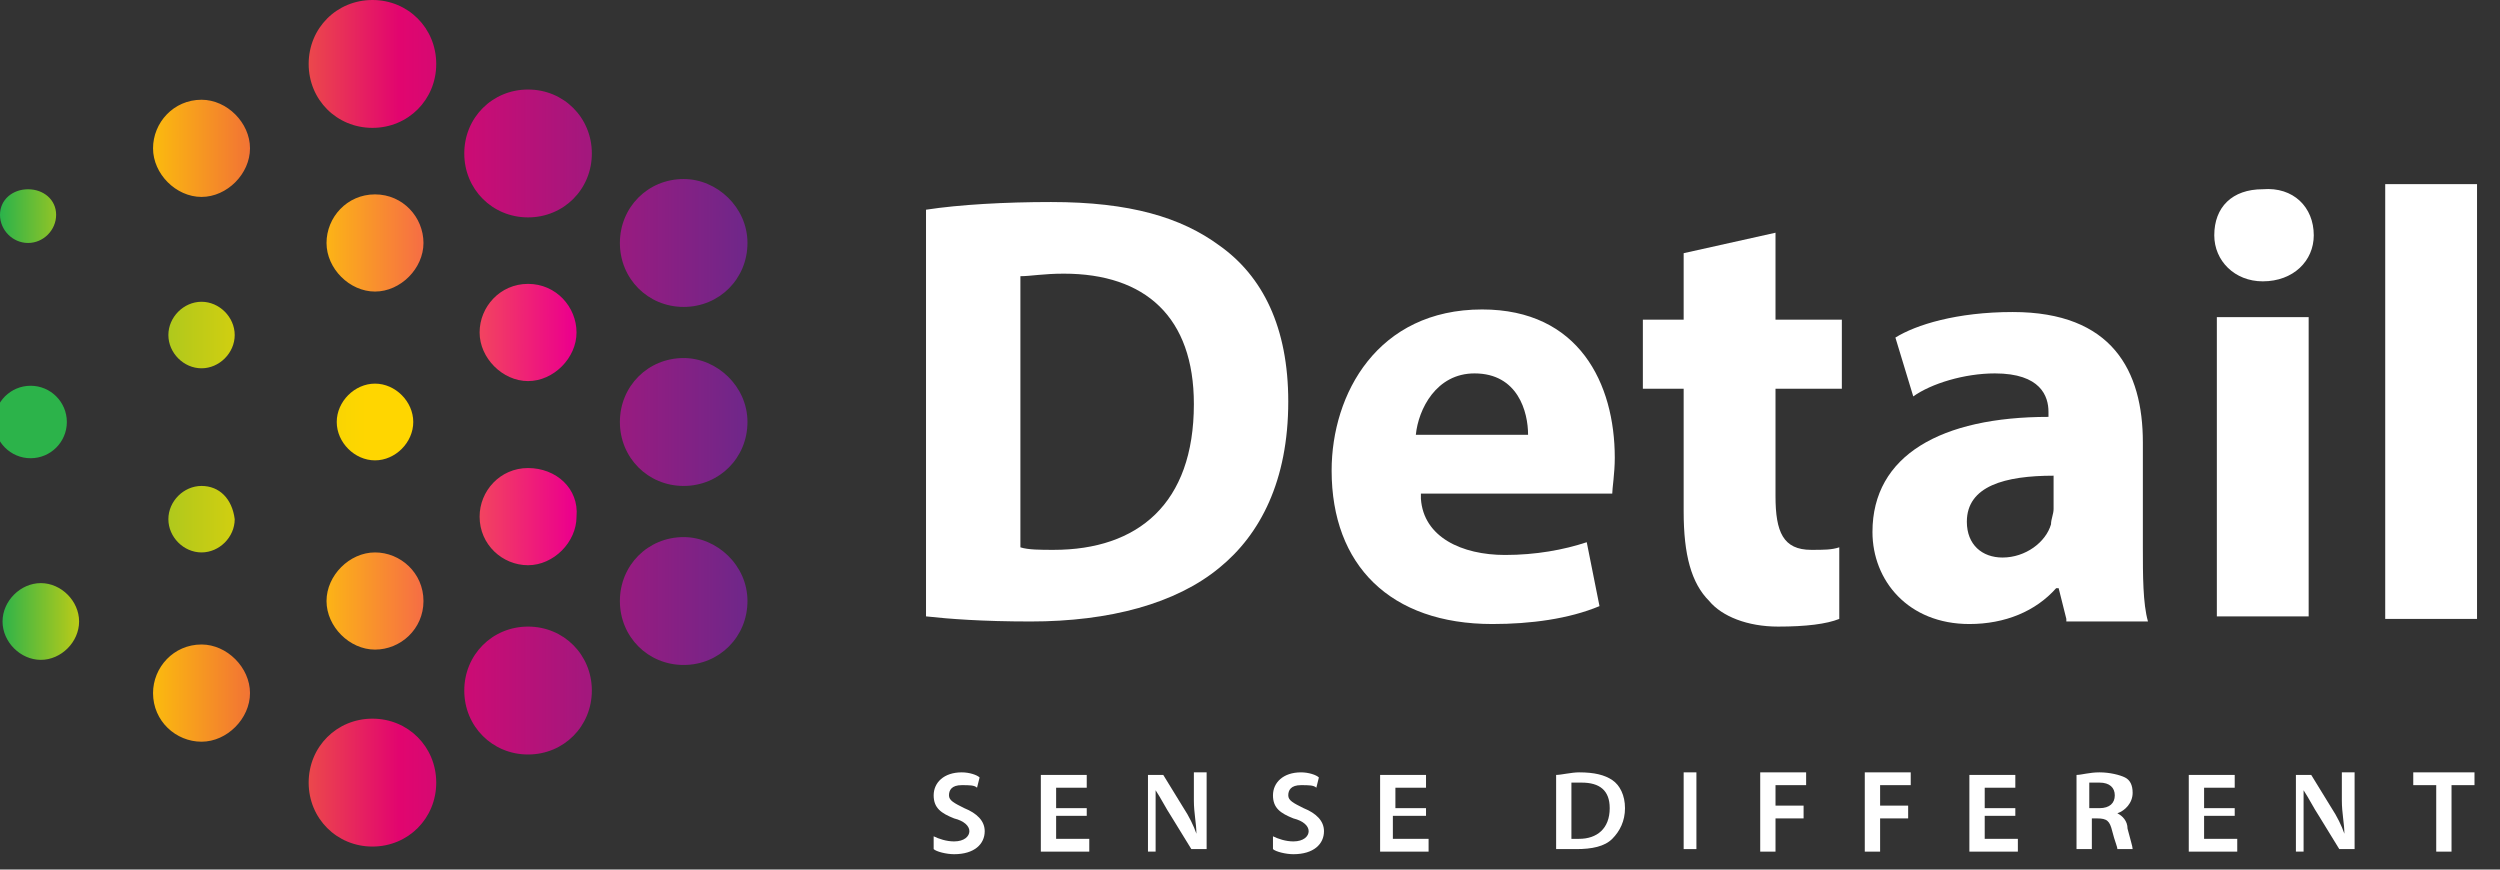
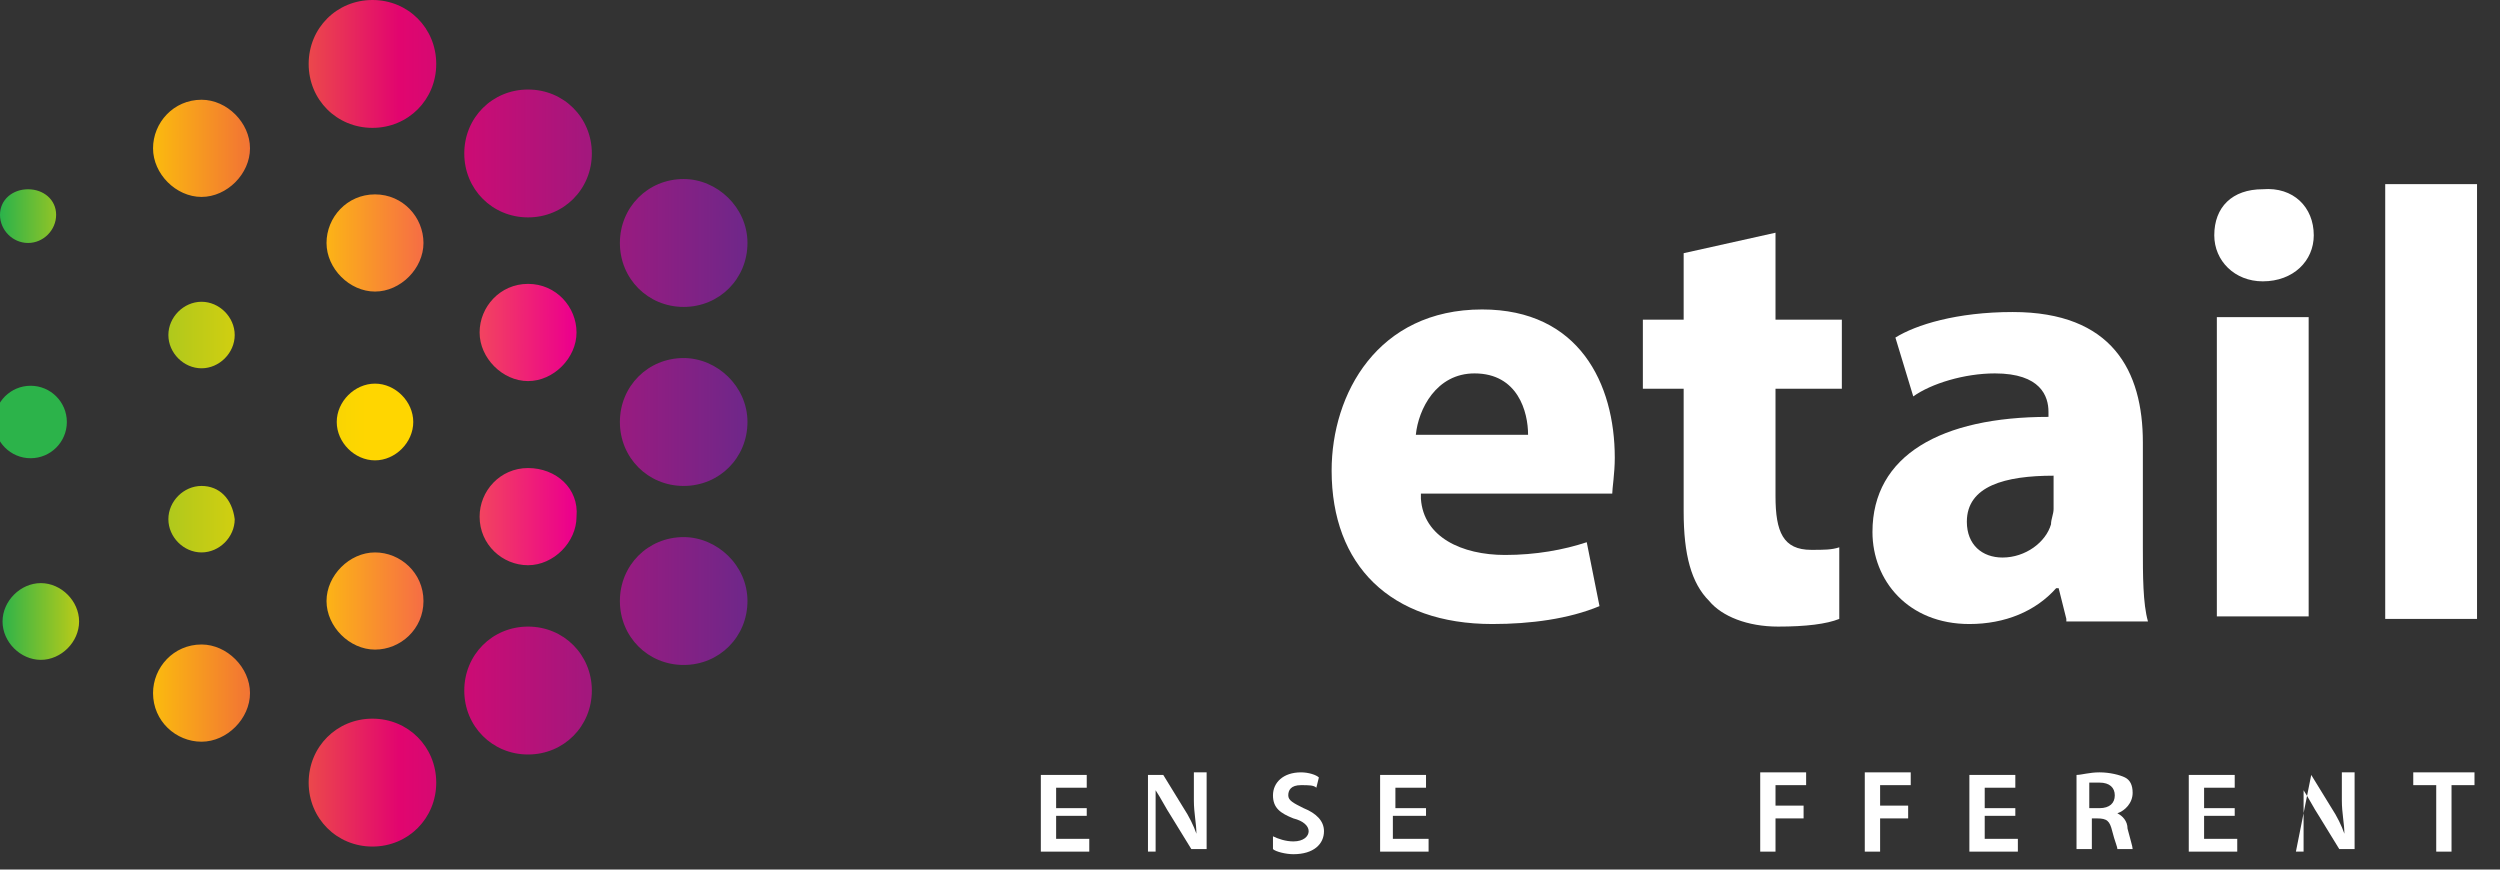
<svg xmlns="http://www.w3.org/2000/svg" width="69px" height="24px" viewBox="0 0 69 24" version="1.1">
  <rect x="0" y="0" width="69" height="24" fill="#333333" stroke="none" />
  <title>DC13CDEF-1B48-48F4-8C71-BF2EC03CC244</title>
  <desc>Created with sketchtool.</desc>
  <defs>
    <linearGradient x1="-18.467%" y1="50.123%" x2="97.283%" y2="50.123%" id="linearGradient-1">
      <stop stop-color="#FFD600" offset="0%" />
      <stop stop-color="#EC008C" offset="100%" />
    </linearGradient>
    <linearGradient x1="-83.029%" y1="49.354%" x2="80.672%" y2="49.354%" id="linearGradient-2">
      <stop stop-color="#2CB34A" offset="0%" />
      <stop stop-color="#42B743" offset="7.461%" />
      <stop stop-color="#84C22B" offset="32.46%" />
      <stop stop-color="#B9CA19" offset="55.1%" />
      <stop stop-color="#DFD10B" offset="74.62%" />
      <stop stop-color="#F6D503" offset="90.23%" />
      <stop stop-color="#FFD600" offset="100%" />
    </linearGradient>
    <linearGradient x1="0%" y1="49.944%" x2="99.844%" y2="49.944%" id="linearGradient-3">
      <stop stop-color="#2CB34A" offset="0%" />
      <stop stop-color="#FFD600" offset="15.4%" />
      <stop stop-color="#E2056F" offset="53.46%" />
      <stop stop-color="#6F2789" offset="100%" />
    </linearGradient>
  </defs>
  <g id="Page-1" stroke="none" stroke-width="1" fill="none" fill-rule="evenodd">
    <g id="Главная---mobile---24.09.18" transform="translate(-126, -12)">
      <g id="header">
        <g id="Logo_detail" transform="translate(126, 12)">
          <path d="M11.688,16.588 C11.688,17.365 11.054,17.929 10.35,17.929 C9.646,17.929 9.012,17.294 9.012,16.588 C9.012,15.882 9.646,15.247 10.35,15.247 C11.054,15.247 11.688,15.812 11.688,16.588 Z M14.574,12.918 C13.8,12.918 13.237,13.553 13.237,14.259 C13.237,15.035 13.87,15.6 14.574,15.6 C15.279,15.6 15.912,14.965 15.912,14.259 C15.983,13.482 15.349,12.918 14.574,12.918 Z M14.574,7.835 C13.8,7.835 13.237,8.471 13.237,9.176 C13.237,9.882 13.87,10.518 14.574,10.518 C15.279,10.518 15.912,9.882 15.912,9.176 C15.912,8.471 15.349,7.835 14.574,7.835 Z M10.35,5.365 C9.576,5.365 9.012,6 9.012,6.706 C9.012,7.412 9.646,8.047 10.35,8.047 C11.054,8.047 11.688,7.412 11.688,6.706 C11.688,6 11.124,5.365 10.35,5.365 Z" id="Shape" fill="url(#linearGradient-1)" fill-rule="nonzero" />
          <path d="M11.406,11.647 C11.406,12.212 10.913,12.706 10.35,12.706 C9.787,12.706 9.294,12.212 9.294,11.647 C9.294,11.082 9.787,10.588 10.35,10.588 C10.913,10.588 11.406,11.082 11.406,11.647 Z M5.562,13.412 C5.069,13.412 4.647,13.835 4.647,14.329 C4.647,14.824 5.069,15.247 5.562,15.247 C6.055,15.247 6.478,14.824 6.478,14.329 C6.407,13.765 6.055,13.412 5.562,13.412 Z M5.562,8.329 C5.069,8.329 4.647,8.753 4.647,9.247 C4.647,9.741 5.069,10.165 5.562,10.165 C6.055,10.165 6.478,9.741 6.478,9.247 C6.478,8.753 6.055,8.329 5.562,8.329 Z" id="Shape" fill="url(#linearGradient-2)" fill-rule="nonzero" />
          <path d="M12.04,1.765 C12.04,2.753 11.265,3.529 10.28,3.529 C9.294,3.529 8.519,2.753 8.519,1.765 C8.519,0.776 9.294,0 10.28,0 C11.265,0 12.04,0.776 12.04,1.765 Z M14.574,2.471 C13.589,2.471 12.814,3.247 12.814,4.235 C12.814,5.224 13.589,6 14.574,6 C15.56,6 16.335,5.224 16.335,4.235 C16.335,3.247 15.56,2.471 14.574,2.471 Z M18.869,4.941 C17.884,4.941 17.109,5.718 17.109,6.706 C17.109,7.694 17.884,8.471 18.869,8.471 C19.855,8.471 20.63,7.694 20.63,6.706 C20.63,5.718 19.785,4.941 18.869,4.941 Z M18.869,9.882 C17.884,9.882 17.109,10.659 17.109,11.647 C17.109,12.635 17.884,13.412 18.869,13.412 C19.855,13.412 20.63,12.635 20.63,11.647 C20.63,10.659 19.785,9.882 18.869,9.882 Z M18.869,14.824 C17.884,14.824 17.109,15.6 17.109,16.588 C17.109,17.576 17.884,18.353 18.869,18.353 C19.855,18.353 20.63,17.576 20.63,16.588 C20.63,15.6 19.785,14.824 18.869,14.824 Z M14.574,17.294 C13.589,17.294 12.814,18.071 12.814,19.059 C12.814,20.047 13.589,20.824 14.574,20.824 C15.56,20.824 16.335,20.047 16.335,19.059 C16.335,18.071 15.56,17.294 14.574,17.294 Z M10.28,19.835 C9.294,19.835 8.519,20.612 8.519,21.6 C8.519,22.588 9.294,23.365 10.28,23.365 C11.265,23.365 12.04,22.588 12.04,21.6 C12.04,20.612 11.265,19.835 10.28,19.835 Z M5.562,17.788 C4.788,17.788 4.224,18.424 4.224,19.129 C4.224,19.906 4.858,20.471 5.562,20.471 C6.266,20.471 6.9,19.835 6.9,19.129 C6.9,18.424 6.266,17.788 5.562,17.788 Z M5.562,2.753 C4.788,2.753 4.224,3.388 4.224,4.094 C4.224,4.8 4.858,5.435 5.562,5.435 C6.266,5.435 6.9,4.8 6.9,4.094 C6.9,3.388 6.266,2.753 5.562,2.753 Z M1.127,16.094 C0.563,16.094 0.07,16.588 0.07,17.153 C0.07,17.718 0.563,18.212 1.127,18.212 C1.69,18.212 2.183,17.718 2.183,17.153 C2.183,16.588 1.69,16.094 1.127,16.094 Z M0.774,5.224 C0.352,5.224 0,5.506 0,5.929 C0,6.353 0.352,6.706 0.774,6.706 C1.197,6.706 1.549,6.353 1.549,5.929 C1.549,5.506 1.197,5.224 0.774,5.224 Z" id="Shape" fill="url(#linearGradient-3)" fill-rule="nonzero" />
          <ellipse id="Oval" fill="#2CB34A" cx="0.845" cy="11.647" rx="1" ry="1" />
          <g id="Group" transform="translate(25.347, 4.941)" fill="#FFFFFF">
            <g>
-               <path d="M0.211,0.847 C1.127,0.706 2.394,0.635 3.661,0.635 C5.844,0.635 7.252,1.059 8.308,1.835 C9.505,2.682 10.209,4.094 10.209,6.141 C10.209,8.329 9.435,9.812 8.308,10.729 C7.111,11.718 5.281,12.212 3.098,12.212 C1.76,12.212 0.845,12.141 0.211,12.071 L0.211,0.847 Z M2.816,10.165 C3.028,10.235 3.38,10.235 3.732,10.235 C6.055,10.235 7.604,8.965 7.604,6.212 C7.604,3.812 6.266,2.612 4.013,2.612 C3.45,2.612 3.098,2.682 2.816,2.682 L2.816,10.165 Z" id="Shape" fill-rule="nonzero" />
              <path d="M13.87,8.824 C13.941,9.882 14.997,10.376 16.194,10.376 C17.039,10.376 17.813,10.235 18.447,10.024 L18.799,11.788 C17.954,12.141 16.898,12.282 15.842,12.282 C13.026,12.282 11.406,10.659 11.406,8.047 C11.406,5.929 12.673,3.6 15.56,3.6 C18.236,3.6 19.221,5.647 19.221,7.694 C19.221,8.118 19.151,8.541 19.151,8.682 L13.87,8.682 L13.87,8.824 Z M16.828,7.059 C16.828,6.424 16.546,5.365 15.349,5.365 C14.293,5.365 13.8,6.353 13.73,7.059 L16.828,7.059 Z" id="Shape" fill-rule="nonzero" />
              <path d="M23.657,1.482 L23.657,3.882 L25.488,3.882 L25.488,5.788 L23.657,5.788 L23.657,8.753 C23.657,9.741 23.868,10.235 24.643,10.235 C24.995,10.235 25.206,10.235 25.417,10.165 L25.417,12.141 C25.065,12.282 24.502,12.353 23.728,12.353 C22.883,12.353 22.179,12.071 21.827,11.647 C21.334,11.153 21.122,10.376 21.122,9.176 L21.122,5.788 L19.996,5.788 L19.996,3.882 L21.122,3.882 L21.122,2.047 L23.657,1.482 Z" id="Path" />
              <path d="M31.684,12.141 L31.472,11.294 L31.402,11.294 C30.839,11.929 29.994,12.282 29.008,12.282 C27.318,12.282 26.333,11.082 26.333,9.741 C26.333,7.624 28.234,6.565 31.191,6.565 L31.191,6.424 C31.191,6 30.98,5.365 29.712,5.365 C28.867,5.365 27.952,5.647 27.459,6 L26.966,4.376 C27.53,4.024 28.656,3.671 30.205,3.671 C32.951,3.671 33.796,5.294 33.796,7.271 L33.796,10.165 C33.796,10.941 33.796,11.718 33.937,12.212 L31.684,12.212 L31.684,12.141 Z M31.332,8.188 C29.994,8.188 28.938,8.471 28.938,9.459 C28.938,10.094 29.36,10.447 29.923,10.447 C30.557,10.447 31.12,10.024 31.261,9.529 C31.261,9.388 31.332,9.247 31.332,9.106 L31.332,8.188 Z" id="Shape" fill-rule="nonzero" />
              <path d="M38.513,1.553 C38.513,2.259 37.95,2.824 37.105,2.824 C36.331,2.824 35.767,2.259 35.767,1.553 C35.767,0.776 36.26,0.282 37.105,0.282 C37.95,0.212 38.513,0.776 38.513,1.553 Z M35.838,12.141 L35.838,3.812 L38.372,3.812 L38.372,12.071 L35.838,12.071 L35.838,12.141 Z" id="Shape" fill-rule="nonzero" />
              <polygon id="Path" points="40.485 0.141 43.019 0.141 43.019 12.141 40.485 12.141" />
            </g>
            <g transform="translate(0, 16.235)">
-               <path d="M0.422,1.906 C0.563,1.976 0.774,2.047 0.986,2.047 C1.267,2.047 1.408,1.906 1.408,1.765 C1.408,1.624 1.267,1.482 0.986,1.412 C0.634,1.271 0.422,1.129 0.422,0.776 C0.422,0.424 0.704,0.141 1.197,0.141 C1.408,0.141 1.619,0.212 1.69,0.282 L1.619,0.565 C1.549,0.494 1.408,0.494 1.197,0.494 C0.915,0.494 0.845,0.635 0.845,0.776 C0.845,0.918 0.986,0.988 1.267,1.129 C1.619,1.271 1.831,1.482 1.831,1.765 C1.831,2.118 1.549,2.4 0.986,2.4 C0.774,2.4 0.493,2.329 0.422,2.259 L0.422,1.906 Z" id="Path" />
              <polygon id="Path" points="4.647 1.341 3.802 1.341 3.802 1.976 4.717 1.976 4.717 2.329 3.38 2.329 3.38 0.212 4.647 0.212 4.647 0.565 3.802 0.565 3.802 1.129 4.647 1.129 4.647 1.341" />
              <path d="M6.337,2.329 L6.337,0.212 L6.759,0.212 L7.322,1.129 C7.463,1.341 7.604,1.624 7.674,1.835 C7.674,1.553 7.604,1.271 7.604,0.918 L7.604,0.141 L7.956,0.141 L7.956,2.259 L7.534,2.259 L6.97,1.341 C6.83,1.129 6.689,0.847 6.548,0.635 C6.548,0.918 6.548,1.2 6.548,1.553 L6.548,2.329 L6.337,2.329 Z" id="Path" />
              <path d="M9.787,1.906 C9.928,1.976 10.139,2.047 10.35,2.047 C10.632,2.047 10.772,1.906 10.772,1.765 C10.772,1.624 10.632,1.482 10.35,1.412 C9.998,1.271 9.787,1.129 9.787,0.776 C9.787,0.424 10.068,0.141 10.561,0.141 C10.772,0.141 10.984,0.212 11.054,0.282 L10.984,0.565 C10.913,0.494 10.772,0.494 10.561,0.494 C10.28,0.494 10.209,0.635 10.209,0.776 C10.209,0.918 10.35,0.988 10.632,1.129 C10.984,1.271 11.195,1.482 11.195,1.765 C11.195,2.118 10.913,2.4 10.35,2.4 C10.139,2.4 9.857,2.329 9.787,2.259 L9.787,1.906 Z" id="Path" />
              <polygon id="Path" points="13.941 1.341 13.096 1.341 13.096 1.976 14.082 1.976 14.082 2.329 12.744 2.329 12.744 0.212 14.011 0.212 14.011 0.565 13.166 0.565 13.166 1.129 14.011 1.129 14.011 1.341" />
-               <path d="M17.602,0.212 C17.743,0.212 18.024,0.141 18.236,0.141 C18.658,0.141 18.94,0.212 19.151,0.353 C19.362,0.494 19.503,0.776 19.503,1.129 C19.503,1.482 19.362,1.765 19.151,1.976 C18.94,2.188 18.588,2.259 18.165,2.259 C17.954,2.259 17.743,2.259 17.602,2.259 L17.602,0.212 Z M18.024,1.976 C18.095,1.976 18.165,1.976 18.236,1.976 C18.729,1.976 19.081,1.694 19.081,1.129 C19.081,0.635 18.799,0.424 18.306,0.424 C18.165,0.424 18.095,0.424 18.024,0.424 L18.024,1.976 Z" id="Shape" fill-rule="nonzero" />
-               <polygon id="Path" points="21.474 0.141 21.474 2.259 21.122 2.259 21.122 0.141 21.474 0.141" />
              <polygon id="Path" points="23.235 0.141 24.502 0.141 24.502 0.494 23.657 0.494 23.657 1.059 24.432 1.059 24.432 1.412 23.657 1.412 23.657 2.329 23.235 2.329" />
              <polygon id="Path" points="26.121 0.141 27.389 0.141 27.389 0.494 26.544 0.494 26.544 1.059 27.318 1.059 27.318 1.412 26.544 1.412 26.544 2.329 26.121 2.329" />
              <polygon id="Path" points="30.276 1.341 29.431 1.341 29.431 1.976 30.346 1.976 30.346 2.329 29.008 2.329 29.008 0.212 30.276 0.212 30.276 0.565 29.431 0.565 29.431 1.129 30.276 1.129" />
              <path d="M31.965,0.212 C32.106,0.212 32.317,0.141 32.599,0.141 C32.881,0.141 33.162,0.212 33.303,0.282 C33.444,0.353 33.514,0.494 33.514,0.706 C33.514,0.988 33.303,1.2 33.092,1.271 C33.233,1.341 33.373,1.482 33.373,1.694 C33.444,1.976 33.514,2.188 33.514,2.259 L33.092,2.259 C33.092,2.188 33.021,2.047 32.951,1.765 C32.881,1.482 32.81,1.412 32.529,1.412 L32.388,1.412 L32.388,2.259 L31.965,2.259 L31.965,0.212 Z M32.388,1.129 L32.599,1.129 C32.881,1.129 33.021,0.988 33.021,0.776 C33.021,0.565 32.881,0.424 32.599,0.424 C32.458,0.424 32.388,0.424 32.317,0.424 L32.317,1.129 L32.388,1.129 Z" id="Shape" fill-rule="nonzero" />
              <polygon id="Path" points="36.331 1.341 35.486 1.341 35.486 1.976 36.401 1.976 36.401 2.329 35.063 2.329 35.063 0.212 36.331 0.212 36.331 0.565 35.486 0.565 35.486 1.129 36.331 1.129 36.331 1.341" />
-               <path d="M38.02,2.329 L38.02,0.212 L38.443,0.212 L39.006,1.129 C39.147,1.341 39.288,1.624 39.358,1.835 C39.358,1.553 39.288,1.271 39.288,0.918 L39.288,0.141 L39.64,0.141 L39.64,2.259 L39.217,2.259 L38.654,1.341 C38.513,1.129 38.372,0.847 38.232,0.635 C38.232,0.918 38.232,1.2 38.232,1.553 L38.232,2.329 L38.02,2.329 Z" id="Path" />
+               <path d="M38.02,2.329 L38.443,0.212 L39.006,1.129 C39.147,1.341 39.288,1.624 39.358,1.835 C39.358,1.553 39.288,1.271 39.288,0.918 L39.288,0.141 L39.64,0.141 L39.64,2.259 L39.217,2.259 L38.654,1.341 C38.513,1.129 38.372,0.847 38.232,0.635 C38.232,0.918 38.232,1.2 38.232,1.553 L38.232,2.329 L38.02,2.329 Z" id="Path" />
              <polygon id="Path" points="41.893 0.494 41.259 0.494 41.259 0.141 42.949 0.141 42.949 0.494 42.315 0.494 42.315 2.329 41.893 2.329" />
            </g>
          </g>
        </g>
      </g>
    </g>
  </g>
</svg>